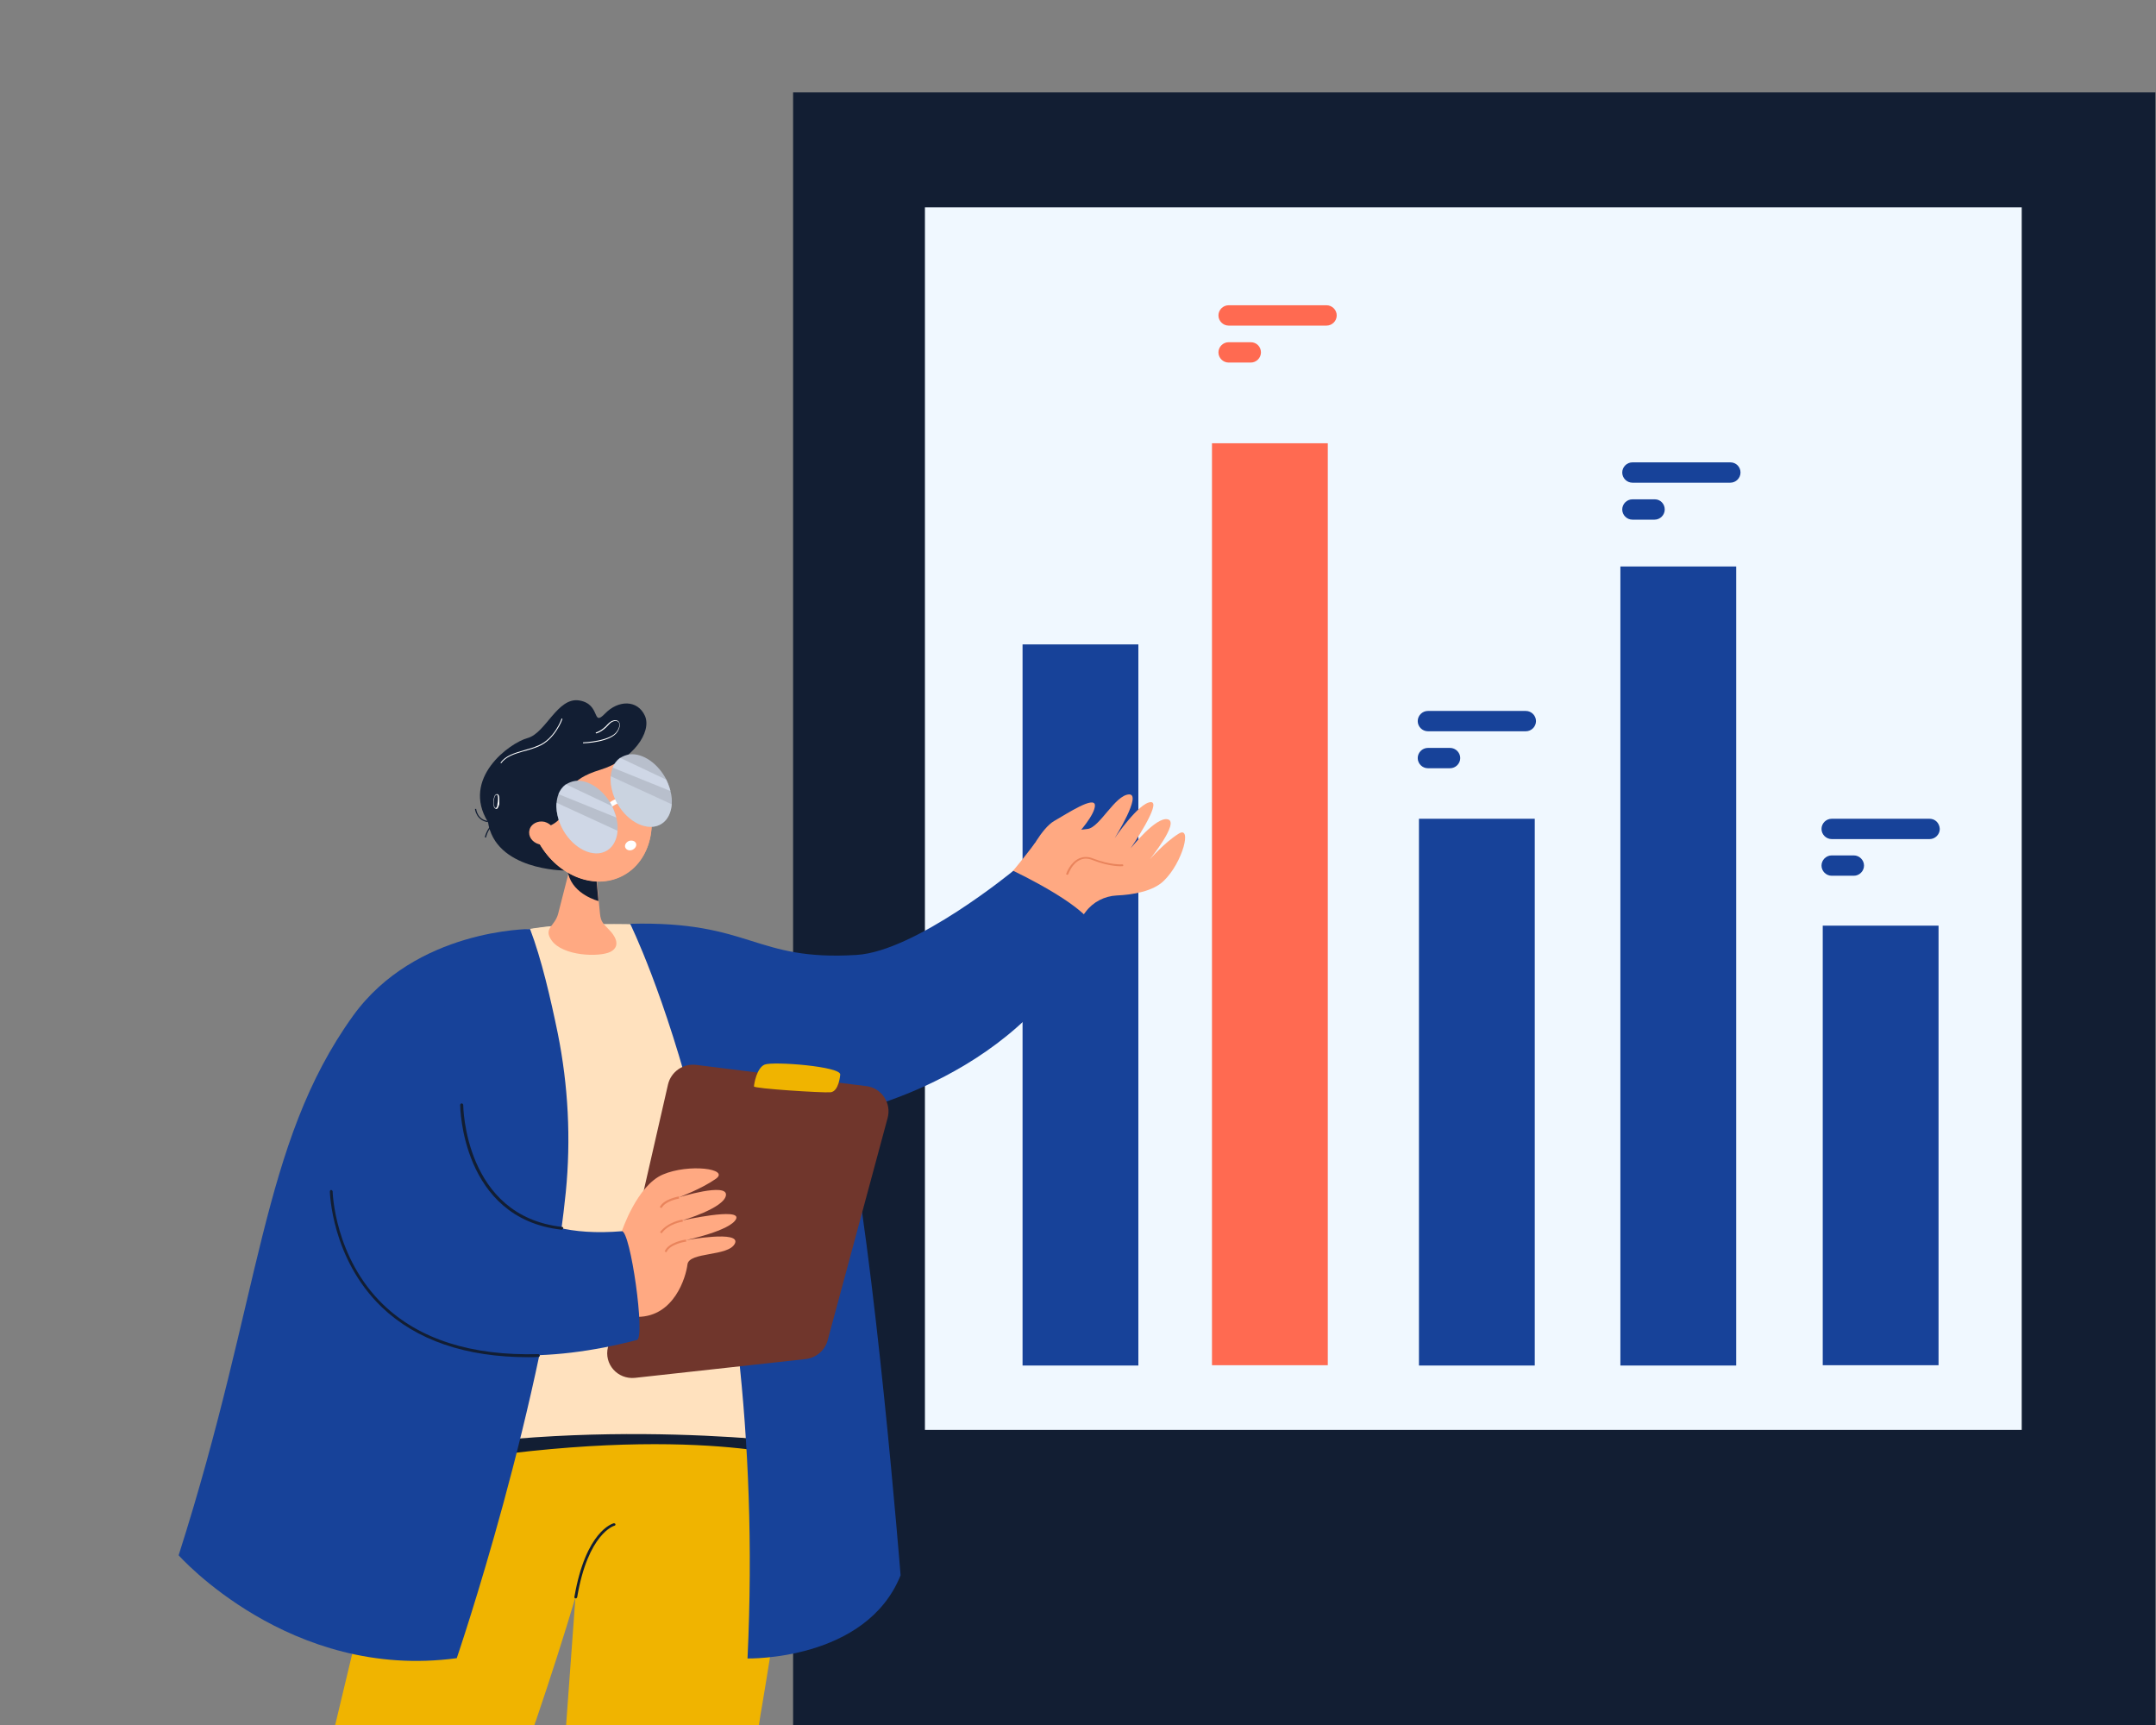
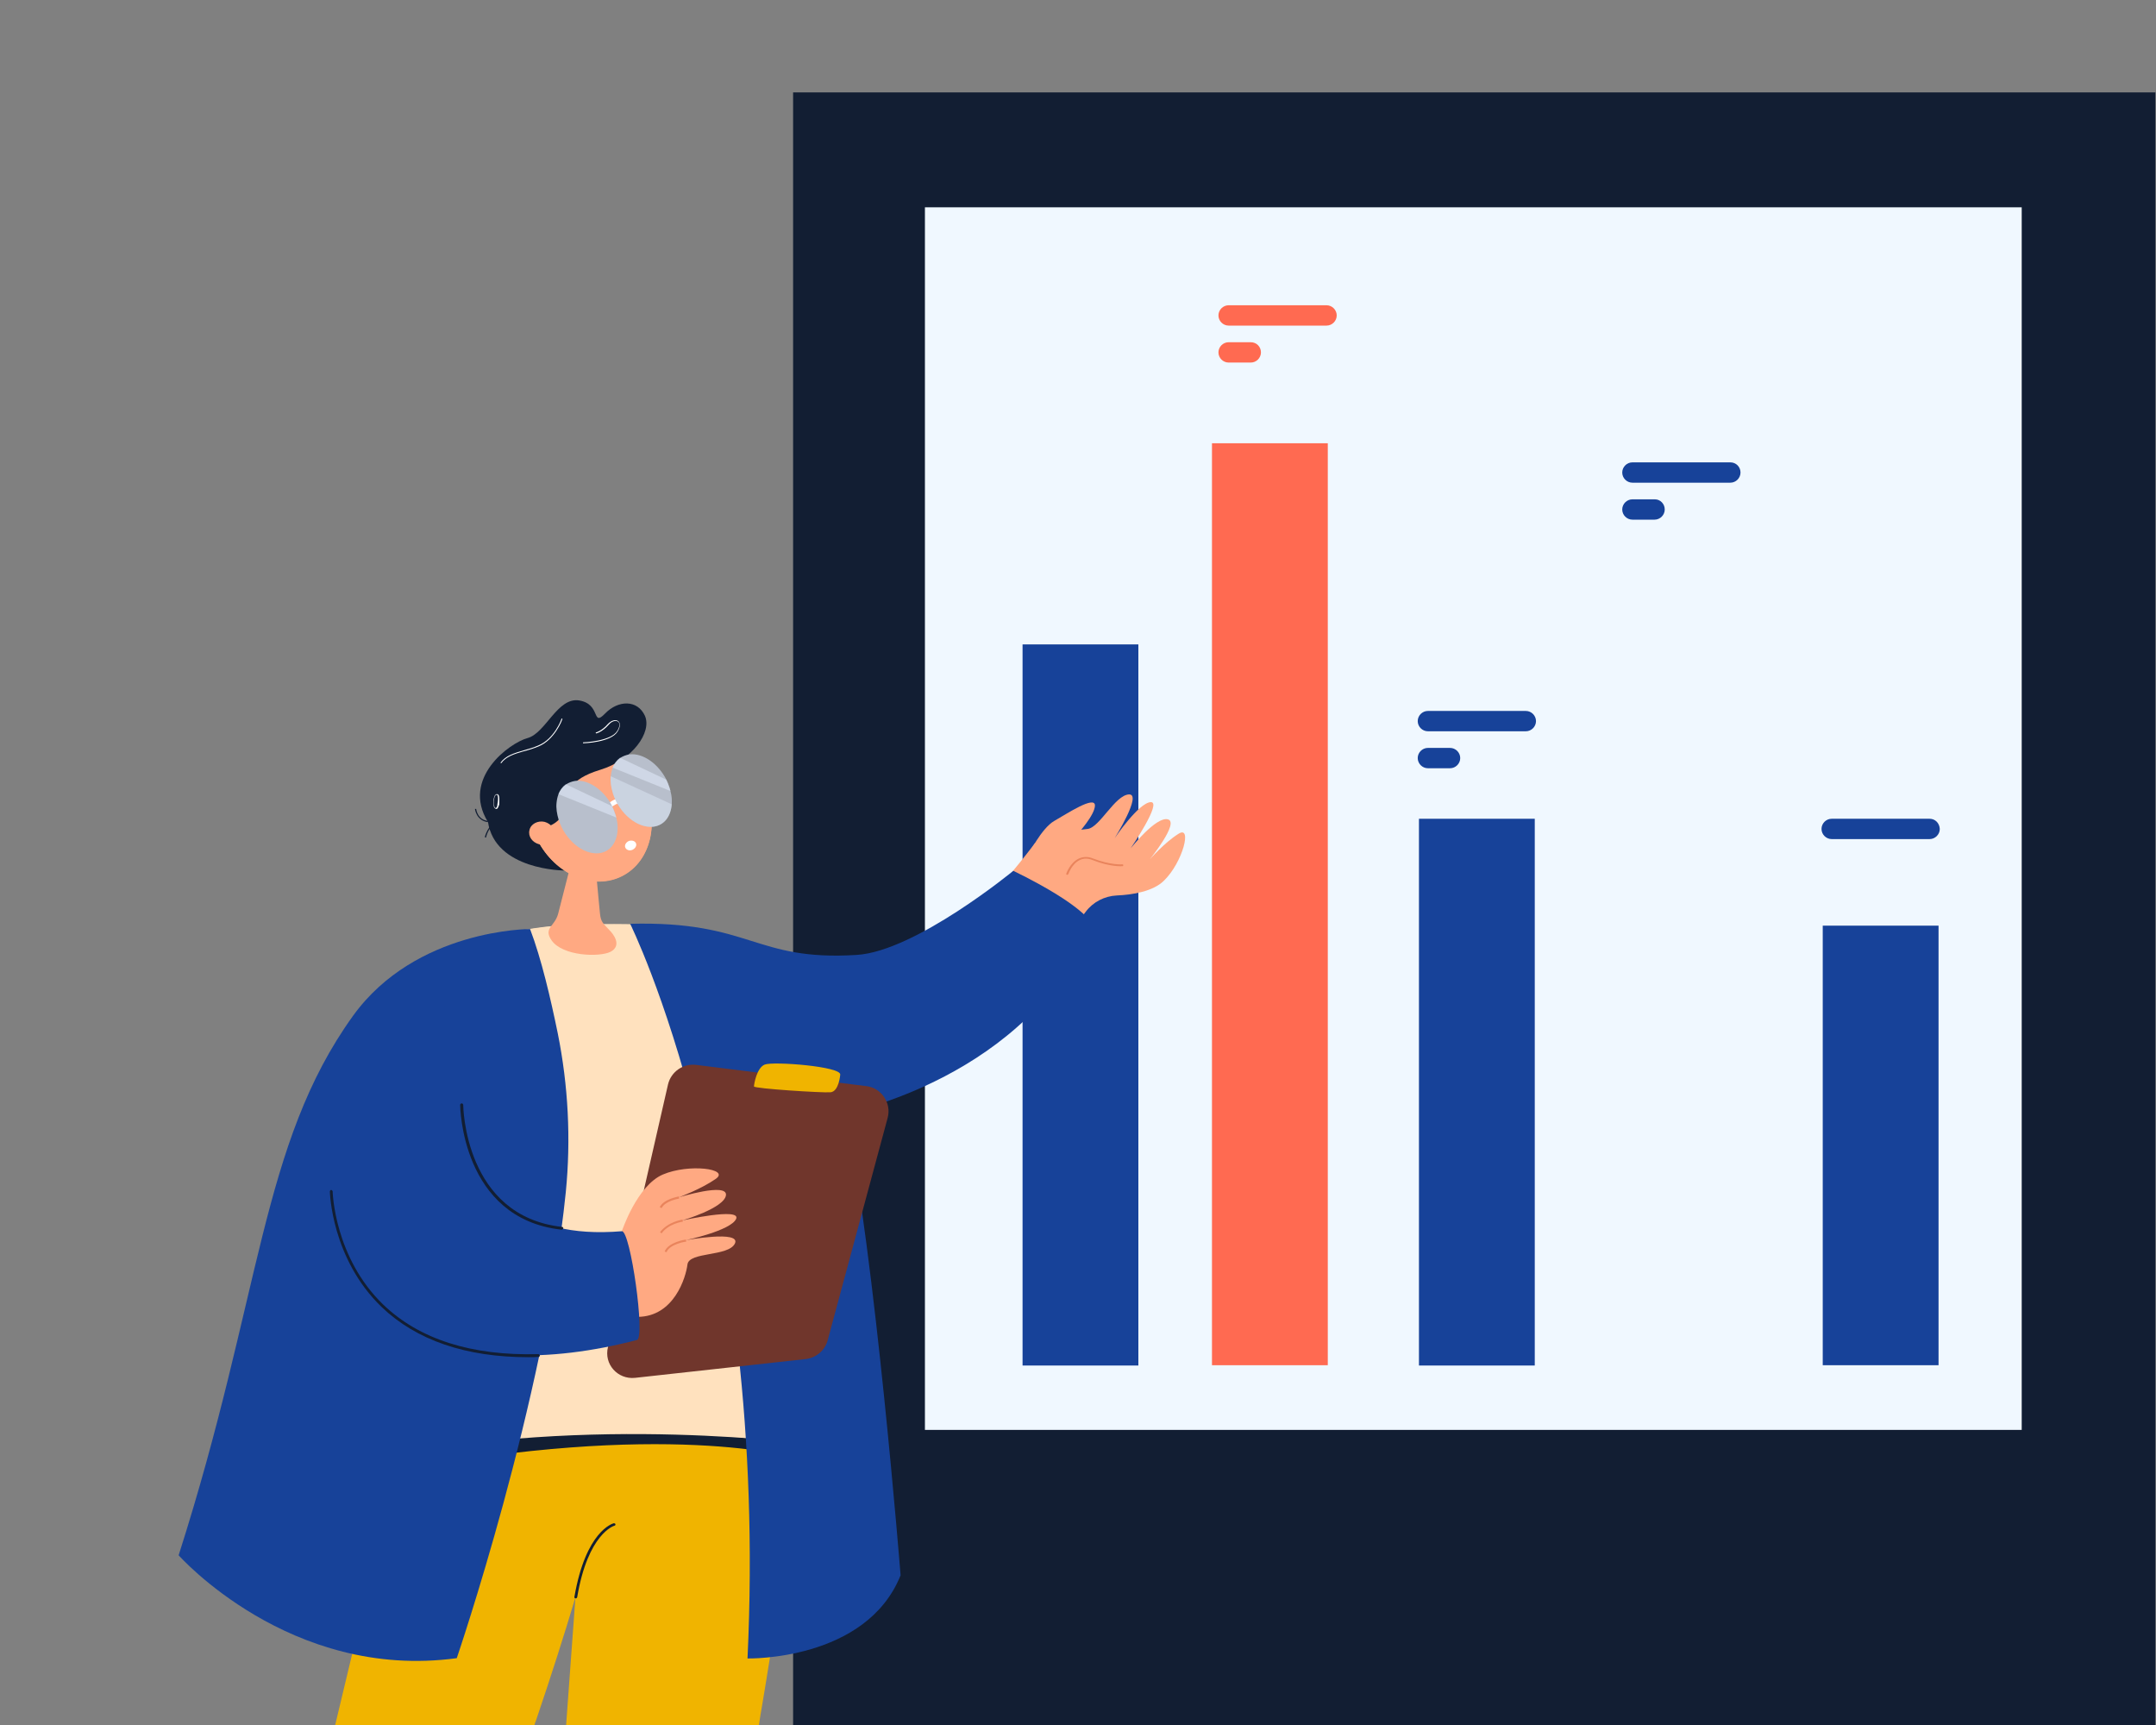
<svg xmlns="http://www.w3.org/2000/svg" version="1.1" id="Layer_1" x="0px" y="0px" viewBox="0 0 700 560" style="enable-background:new 0 0 700 560;" xml:space="preserve">
  <rect x="0" y="0" width="700" height="560" fill="#808080" stroke="none" />
  <style type="text/css">
	.st0{fill:#121E33;}
	.st1{fill:#F0F8FF;}
	.st2{fill:#174299;}
	.st3{fill:#FF6A51;}
	.st4{fill:#FFA982;}
	.st5{fill:#F0B400;}
	.st6{fill:#FFE1BE;}
	.st7{fill:#FFFFFF;}
	.st8{fill:#080435;}
	.st9{fill:#B8BFCC;}
	.st10{opacity:0.5;}
	.st11{fill:#E5EFFF;}
	.st12{opacity:0.4;}
	.st13{fill:#70362C;}
	.st14{fill:#E9845C;}
</style>
  <g>
    <g>
      <rect x="257.5" y="30" class="st0" width="442.3" height="530" />
      <rect x="300.3" y="67.3" class="st1" width="356.1" height="396.9" />
      <g>
        <rect x="332" y="209.2" class="st2" width="37.6" height="234.1" />
        <rect x="393.5" y="143.9" class="st3" width="37.6" height="299.3" />
        <rect x="460.7" y="265.8" class="st2" width="37.6" height="177.5" />
-         <rect x="526.1" y="183.9" class="st2" width="37.6" height="259.4" />
        <rect x="591.8" y="300.5" class="st2" width="37.6" height="142.7" />
      </g>
      <g>
        <path class="st2" d="M561.8,150.1H530c-1.8,0-3.3,1.5-3.3,3.3c0,1.8,1.5,3.3,3.3,3.3h31.8c1.8,0,3.3-1.5,3.3-3.3     C565.1,151.6,563.7,150.1,561.8,150.1z" />
        <path class="st2" d="M537.3,162.1H530c-1.8,0-3.3,1.5-3.3,3.3s1.5,3.3,3.3,3.3h7.2c1.8,0,3.3-1.5,3.3-3.3     S539.1,162.1,537.3,162.1z" />
        <path class="st3" d="M430.7,99.1h-31.8c-1.8,0-3.3,1.5-3.3,3.3s1.5,3.3,3.3,3.3h31.8c1.8,0,3.3-1.5,3.3-3.3     S432.5,99.1,430.7,99.1z" />
        <path class="st3" d="M406.1,111.1h-7.2c-1.8,0-3.3,1.5-3.3,3.3l0,0c0,1.8,1.5,3.3,3.3,3.3h7.2c1.8,0,3.3-1.5,3.3-3.3l0,0     C409.4,112.6,408,111.1,406.1,111.1z" />
        <path class="st2" d="M495.4,230.8h-31.8c-1.8,0-3.3,1.5-3.3,3.3c0,1.8,1.5,3.3,3.3,3.3h31.8c1.8,0,3.3-1.5,3.3-3.3     C498.7,232.3,497.2,230.8,495.4,230.8z" />
        <path class="st2" d="M470.8,242.8h-7.2c-1.8,0-3.3,1.5-3.3,3.3l0,0c0,1.8,1.5,3.3,3.3,3.3h7.2c1.8,0,3.3-1.5,3.3-3.3l0,0     C474.1,244.3,472.6,242.8,470.8,242.8z" />
        <path class="st2" d="M626.5,265.8h-31.8c-1.8,0-3.3,1.5-3.3,3.3c0,1.8,1.5,3.3,3.3,3.3h31.8c1.8,0,3.3-1.5,3.3-3.3     C629.7,267.2,628.3,265.8,626.5,265.8z" />
-         <path class="st2" d="M601.9,277.7h-7.2c-1.8,0-3.3,1.5-3.3,3.3c0,1.8,1.5,3.3,3.3,3.3h7.2c1.8,0,3.3-1.5,3.3-3.3     C605.2,279.2,603.7,277.7,601.9,277.7z" />
      </g>
    </g>
    <g>
      <g>
        <path class="st4" d="M382.6,270.7c-4.6,2.9-9.3,8.3-9.3,8.3s9.7-12,5.9-13c-3.8-1.1-12.1,9.4-12.1,9.4s10.4-15.2,6.5-15     c-3.9,0.2-11.7,11.7-11.7,11.7s9.1-14.5,4.6-14.2c-4.5,0.3-9.4,10.6-13.3,11.2c-8.8,1.3-9.9-2.3-16.1,5.3l-1-0.8     c0,0-30.1,40.9-47.4,41.4c-23.7,0.7-25.2,37.5,5.4,29.8c24-6,48.8-36,58.4-48.8c2.4-3.2,6.1-5.1,10.1-5.3     c5-0.2,11.8-1.3,15.3-4.8C384,280,387.2,267.7,382.6,270.7z" />
      </g>
      <g>
        <path class="st5" d="M260,441.4c-0.2,6.1-0.6,14.2-1.4,24.2c-0.1,0.9-0.1,1.8-0.2,2.7c-0.1,1.6-0.3,3.2-0.4,4.8v0     c0,0,0,0.1,0,0.1v0c-0.6,6.5-1.3,13.8-2.2,21.7v0c-1,8.8-2.2,18.5-3.7,29.1c-0.6,4.5-1.3,9.2-2.1,14c-0.8,4.9-1.6,10-2.5,15.3     c-0.4,2.3-0.8,4.5-1.1,6.8h-62.6l3-41.1l0-0.5v0c0,0,0,0,0,0l0.3-3.7l0.7-9.8l0.7-12.4l0.6-11.6l0.6-11.3v0l0.2-3.8l0.2-3.7     l1.2-21.4l5.7-1.1h0l9.5-1.8l32.4-6.2l2.5-0.5l18.8-3.6C260.1,427.5,260.3,432.2,260,441.4z" />
      </g>
      <g>
        <path class="st5" d="M206.7,436.4c0,0-0.1,0.5-0.2,1.4c-0.3,1.7-0.8,4.8-1.7,9.5c-0.7,3.8-1.7,8.7-3,14.5     c-0.3,1.2-0.6,2.5-0.9,3.8v0c-0.3,1.1-0.5,2.3-0.8,3.5c-0.8,3.6-1.8,7.4-2.8,11.6v0c-1,3.8-2,7.8-3.2,12.1     c-0.8,3-1.7,6.1-2.6,9.3c-0.2,0.8-0.4,1.5-0.6,2.3c0,0,0,0,0,0c-0.4,1.4-0.8,2.8-1.2,4.3c-0.5,1.6-0.9,3.2-1.4,4.9     c-0.5,1.6-1,3.3-1.5,5c0,0,0,0,0,0c0,0.1-0.1,0.3-0.1,0.4c-3.6,12-7.8,25.2-12.7,39.6c-0.2,0.5-0.4,1-0.5,1.5h-64.7l5.5-23l2-8.6     l6.5-27.3l4.7-21.3v0l0.4-1.9v0l0-0.2l1.2-5.6l0.4-1.9l7-31.9l12.6-0.3l0.7,0c0,0,0,0,0,0c0,0,0,0,0,0l1,0c0,0,0,0,0,0l1.8,0     l22.8-0.6l0.2,0l21.7-0.6l3-0.1c0,0,0,0,0,0L206.7,436.4z" />
      </g>
      <g>
        <path class="st0" d="M122.9,474.7c0.1,5.2,31.8,7.3,71,6c39.2-1.2,70.5-6.6,70.3-11.8s-31.6-8.2-70.8-7     C154.2,463.2,122.7,469.5,122.9,474.7z" />
      </g>
      <g>
        <path class="st6" d="M132.4,327.6c0,0,6.9-27.2,58-27.5c73.7-0.4,66.9,66.8,73.7,168.9c0,0-72.6-10.2-141.3,4.5     C122.8,473.5,116.4,369.2,132.4,327.6z" />
      </g>
      <g>
        <path class="st6" d="M138.8,320.1l8.1,22c0,0,74.8,9.5,94.2,6.4c19.4-3.2,2.9-22.7,2.9-22.7s2.7-20.8-35.9-25.6     c-3.3-0.4-21.9-0.3-27.8,0.4C135.8,305.4,138.8,320.1,138.8,320.1z" />
      </g>
      <g>
        <path class="st5" d="M258,473.2c0,0-42.4-12.4-130.3,4.6l-0.7,12.5l128.8,4.5L258,473.2z" />
      </g>
      <g>
        <path class="st4" d="M179.1,305.3c-2.8-4,1-4.5,2.1-8.6l3.3-12.9l1-3.8l5.7-22.1l2,21.6l1.2,13l0.4,4.1c0.3,2.8,1,3.1,3.2,5.5     c0.9,0.9,4.2,4.8,0.2,6.9C194.5,310.8,182.7,310.4,179.1,305.3z" />
      </g>
      <g>
        <path class="st0" d="M183.3,282.6c0,0-22.7,0-24.9-16c-2.2-16,23.2,7.1,23.2,7.1l3.5,7.5L183.3,282.6z" />
      </g>
      <g>
-         <path class="st0" d="M184.4,283.4c0,0.1,0.1,0.2,0.1,0.3c1.7,6.8,9.8,8.8,9.8,8.8l0,0l-1.2-13c-2.5-0.4-5.9-0.8-7.7,0.5     C184.6,280.7,184.1,281.7,184.4,283.4z" />
-       </g>
+         </g>
      <g>
        <ellipse transform="matrix(0.89 -0.455 0.455 0.89 -99.143 116.2)" class="st4" cx="191.7" cy="263.9" rx="19.2" ry="23" />
      </g>
      <g>
        <ellipse transform="matrix(0.89 -0.455 0.455 0.89 -99.155 116.21)" class="st4" cx="191.7" cy="264" rx="19.2" ry="23" />
      </g>
      <g>
        <path class="st0" d="M175.8,268.9c0,0,6.4-0.9,7.4-6.2c1-5.3,1.2-9.6,11.7-12.8c10.5-3.2,16.8-12.2,14.5-17.5     c-2.4-5.3-8.7-5.2-13-0.7c-4.3,4.4-1.2-3.1-8.3-4.3c-7.1-1.2-10.9,10.6-16.8,12.2c-5.9,1.6-21.6,13.1-12.9,27.2L175.8,268.9z" />
      </g>
      <g>
        <path class="st4" d="M175.1,274.1c2.2,0.5,4.5-0.7,4.9-2.7c0.5-2-1-4-3.2-4.6c-2.2-0.5-4.5,0.7-4.9,2.7     C171.4,271.5,172.8,273.5,175.1,274.1z" />
      </g>
      <g>
        <path class="st7" d="M189.3,241.3l0-0.3c0.1,0,9-0.3,11.1-3.7c1-1.6,0.8-2.6,0.3-3c-0.7-0.5-2-0.3-3.1,1c-2.1,2.4-4,2.8-4.1,2.8     l-0.1-0.3c0,0,1.9-0.4,3.9-2.7c1.2-1.3,2.6-1.6,3.4-1c0.6,0.5,0.9,1.6-0.2,3.4C198.4,241,189.7,241.3,189.3,241.3z" />
      </g>
      <g>
        <path class="st7" d="M162.7,247.8l-0.2-0.2c1.7-2.3,4.4-3.1,7.5-4c1.5-0.4,3.2-0.9,4.8-1.6c5.1-2.1,7.5-8.4,7.5-8.7l0.3,0     c0,0.5-2.6,6.9-7.7,9c-1.7,0.7-3.3,1.2-4.9,1.6C166.9,244.8,164.3,245.6,162.7,247.8z" />
      </g>
      <g>
        <path class="st7" d="M162,258.4c-0.2-0.6-0.5-0.6-0.7-0.6c-1.1,0.2-1.1,2.2-1,3.4c0,0.5,0.1,0.8,0.1,0.8l0,0     c0.2,0.4,0.5,0.6,0.7,0.6c0.1,0,0.1,0,0.2,0c0.3-0.1,0.6-0.8,0.8-1.5C162.1,260.1,162.2,259,162,258.4z M161,262.3     c-0.2,0.1-0.4-0.2-0.5-0.4c0-0.2-0.1-0.5-0.1-0.8c-0.1-1.2,0-2.9,0.8-3.1c0.1,0,0.3-0.1,0.4,0.4c0.2,0.6,0.1,1.7-0.1,2.6     C161.5,261.7,161.3,262.2,161,262.3z" />
      </g>
      <g>
        <g>
          <path class="st8" d="M195,262.3c0.1-0.1,0.1-0.2,0.1-0.3c0-0.2-0.2-0.4-0.4-0.4c-0.1,0-3.1-0.1-4.1,3.1c-0.1,0.2,0,0.4,0.2,0.5      c0.2,0.1,0.4-0.1,0.5-0.2c1.1-1.8,3.3-2.6,3.4-2.6C194.9,262.4,194.9,262.4,195,262.3z" />
        </g>
      </g>
      <g>
        <path class="st8" d="M194.8,267.1c0.5,0.8,1.4,1.1,2,0.7c0.6-0.4,0.6-1.3,0.1-2.1c-0.5-0.8-1.4-1.1-2-0.7     C194.3,265.4,194.3,266.3,194.8,267.1z" />
      </g>
      <g>
        <g>
          <path class="st8" d="M208,255.8c0.1-0.1,0.1-0.1,0.1-0.3c0-0.2-0.2-0.4-0.4-0.4c-0.1,0-2.6-0.6-3.4,2.1c0,0.2,0.1,0.4,0.2,0.5      c0.2,0.1,0.3,0,0.4-0.1c0.9-1.5,2.7-1.8,2.8-1.8C207.9,255.8,207.9,255.8,208,255.8z" />
        </g>
      </g>
      <g>
        <path class="st8" d="M206,260.9c0.2,0.9,0.9,1.5,1.5,1.4c0.7-0.1,1-1,0.8-1.9c-0.2-0.9-0.9-1.5-1.5-1.4     C206.2,259.2,205.8,260,206,260.9z" />
      </g>
      <g>
        <path class="st7" d="M197.6,262.5c-0.2,0-0.4-0.1-0.6-0.2c-0.3-0.3-0.3-0.8,0.1-1.1c3.1-2.8,6.2-2.4,6.4-2.3     c0.4,0.1,0.7,0.4,0.6,0.9c-0.1,0.4-0.5,0.7-0.9,0.6c-0.1,0-2.6-0.3-5.1,2C198,262.4,197.8,262.5,197.6,262.5z" />
      </g>
      <g>
        <path class="st0" d="M158.4,266.9c-3.8-0.5-4.2-4.3-4.2-4.3l0.4,0c0,0.1,0.4,3.5,3.8,3.9L158.4,266.9z" />
      </g>
      <g>
        <path class="st0" d="M157.8,271.9l-0.4-0.1c0-0.1,0.8-3.1,2.5-4.2l0.2,0.4C158.5,268.9,157.8,271.8,157.8,271.9z" />
      </g>
      <g>
        <path class="st7" d="M206.5,273.8c0.3,0.8-0.3,1.7-1.2,2.1c-1,0.4-2,0-2.3-0.8c-0.3-0.8,0.3-1.7,1.2-2.1     C205.2,272.7,206.2,273,206.5,273.8z" />
      </g>
      <g>
        <g>
          <path class="st9" d="M200.5,269.7c-0.3,4-2.5,6.9-6.1,7.3c-5.1,0.5-10.9-4.3-13-10.8c-0.6-2-0.9-3.9-0.7-5.6      c0.1-1,0.3-1.9,0.6-2.7c0.5-1.3,1.3-2.4,2.4-3.2h0c0.9-0.6,1.9-1,3.1-1.2c4.4-0.5,9.4,3.1,12,8.3c0.4,0.8,0.7,1.6,1,2.5      c0.1,0.4,0.2,0.8,0.3,1.2v0C200.5,266.9,200.6,268.4,200.5,269.7z" />
        </g>
        <g class="st10">
-           <path class="st11" d="M200.5,269.7c-0.3,4-2.5,6.9-6.1,7.3c-5.1,0.5-10.9-4.3-13-10.8c-0.6-2-0.9-3.9-0.7-5.6L200.5,269.7z" />
-         </g>
+           </g>
        <g class="st10">
          <path class="st11" d="M200.1,265.4l-18.8-7.6c0.5-1.3,1.3-2.4,2.4-3.2h0l15,7.1c0.4,0.8,0.7,1.6,1,2.5      C199.9,264.7,200,265,200.1,265.4z" />
        </g>
      </g>
      <g>
        <g>
          <path class="st9" d="M218.1,261.1c-0.3,4-2.5,6.9-6.1,7.3c-5.1,0.5-10.9-4.3-13-10.8c-0.6-2-0.9-3.9-0.7-5.6      c0.1-1,0.3-1.9,0.6-2.7c0.5-1.3,1.3-2.4,2.4-3.2h0c0.9-0.6,1.9-1,3.1-1.2c4.4-0.5,9.4,3.1,12,8.3c0.4,0.8,0.7,1.6,1,2.5      c0.1,0.4,0.2,0.8,0.3,1.2v0C218.1,258.3,218.2,259.8,218.1,261.1z" />
        </g>
        <g class="st12">
-           <path class="st11" d="M218.1,261.1c-0.3,4-2.5,6.9-6.1,7.3c-5.1,0.5-10.9-4.3-13-10.8c-0.6-2-0.9-3.9-0.7-5.6L218.1,261.1z" />
+           <path class="st11" d="M218.1,261.1c-0.3,4-2.5,6.9-6.1,7.3c-5.1,0.5-10.9-4.3-13-10.8c-0.6-2-0.9-3.9-0.7-5.6L218.1,261.1" />
        </g>
        <g class="st10">
          <path class="st11" d="M217.7,256.8l-18.8-7.6c0.5-1.3,1.3-2.4,2.4-3.2h0l15,7.1c0.4,0.8,0.7,1.6,1,2.5      C217.5,256.1,217.6,256.4,217.7,256.8z" />
        </g>
      </g>
      <g>
        <path class="st2" d="M114.6,329.8C84.6,371.5,85,420.4,58,504.9c0,0,36.1,40.8,90.3,33.4c0,0,28.5-83.4,35.4-151.3     c1.7-17.2,0.8-34.6-2.6-51.5c-2.3-11.2-5.3-24.2-9-33.9C172.1,301.6,135,301.5,114.6,329.8z" />
      </g>
      <g>
        <path class="st2" d="M204.6,299.9c0,0,45.1,90.9,38.1,238.5c0,0,38.5,0.9,49.7-27c0,0-8.3-104.4-17.9-150c0,0,59.4-11.5,80-61.5     c0,0-2.2-5.8-25.5-17.2c0,0-31.7,26.1-50.8,27.3C244.8,312.1,244,298.9,204.6,299.9z" />
      </g>
      <g>
        <g>
          <path class="st13" d="M206.2,447.3l55.4-6.1c3.4-0.4,6.2-2.8,7.1-6l19.5-72.3c1.3-4.8-2-9.7-6.9-10.3l-55.3-6.9      c-4.2-0.5-8.1,2.2-9.1,6.3l-19.5,85.3C196,442.8,200.5,447.9,206.2,447.3z" />
        </g>
        <g>
          <path class="st5" d="M272.8,348.9c0,0-0.4,5.5-3.2,5.7c-2.8,0.2-24.8-1.2-24.8-1.9c0-0.7,0.9-6.1,3.5-7.1      C251,344.5,273.3,346.2,272.8,348.9z" />
        </g>
      </g>
      <g>
        <g>
          <g>
            <path class="st4" d="M201.9,399.7c0,0,4.9-14.8,13.3-18.4c8.4-3.6,21.9-1.9,17.2,1.4c-4.7,3.3-12,6-12,6s15.8-4.9,15.3-0.7       s-14.2,8.2-14.2,8.2s19.2-4.3,17.5-0.5c-1.7,3.8-16.3,6.9-16.3,6.9s18-3.3,15.9,1.1c-2.1,4.3-14.9,2.6-15.4,6.8       c-0.5,4.1-4.3,16.9-16.1,17L201.9,399.7z" />
          </g>
        </g>
        <g>
          <path class="st14" d="M214.8,392.2l-0.6-0.3c1.3-2.7,6-3.4,6.2-3.5l0.1,0.7C220.5,389.1,216,389.8,214.8,392.2z" />
        </g>
        <g>
          <path class="st14" d="M214.8,400.4l-0.5-0.4c2.6-3.4,7.1-4,7.3-4.1l0.1,0.7C221.6,396.6,217.1,397.2,214.8,400.4z" />
        </g>
        <g>
          <path class="st14" d="M216.4,406.5l-0.6-0.2c1.1-3,6.7-3.9,6.9-3.9l0.1,0.7C222.7,403,217.4,403.9,216.4,406.5z" />
        </g>
      </g>
      <g>
        <g>
          <path class="st2" d="M201.9,399.7c-66.5,5.5-44.2-66-47.1-73.4c-3-7.7-40.6,15.9-41.4,18.8c-25,89.9,36.9,104.8,93.4,89.9      C209.6,434.3,204.7,399.5,201.9,399.7z" />
        </g>
      </g>
      <g>
        <path class="st0" d="M171.6,440.6c-20.4,0-36.4-5.5-47.7-16.3c-16.3-15.7-16.8-37.3-16.8-37.5c0-0.2,0.2-0.5,0.4-0.5c0,0,0,0,0,0     c0.2,0,0.4,0.2,0.5,0.4c0,0.2,0.5,21.5,16.5,36.9c11.7,11.2,28.6,16.6,50.3,16c0,0,0,0,0,0c0.2,0,0.4,0.2,0.5,0.4     c0,0.2-0.2,0.5-0.4,0.5C173.8,440.6,172.7,440.6,171.6,440.6z" />
      </g>
      <g>
        <path class="st0" d="M182.3,399.2C182.3,399.2,182.2,399.2,182.3,399.2c-32.5-3.6-32.9-40.1-32.9-40.5c0-0.2,0.2-0.5,0.5-0.5     c0.2,0,0.5,0.2,0.5,0.5c0,0.4,0.4,36.1,32.1,39.6c0.2,0,0.4,0.2,0.4,0.5C182.7,399.1,182.5,399.2,182.3,399.2z" />
      </g>
      <g>
        <path class="st0" d="M186.9,518.9C186.8,518.9,186.8,518.9,186.9,518.9c-0.3,0-0.5-0.3-0.4-0.5c3.7-21.4,12.4-23.8,12.8-23.9     c0.2,0,0.5,0.1,0.5,0.3c0.1,0.2-0.1,0.5-0.3,0.5c-0.1,0-8.6,2.5-12.1,23.2C187.3,518.8,187.1,518.9,186.9,518.9z" />
      </g>
      <g>
        <path class="st14" d="M346.5,284c0,0-0.1,0-0.1,0c-0.2-0.1-0.3-0.2-0.2-0.4c0-0.1,1.3-3.6,4.1-4.9c1.4-0.6,2.9-0.7,4.6,0     c5.7,2.2,9.4,1.9,9.5,1.9c0.2,0,0.3,0.1,0.3,0.3c0,0.2-0.1,0.3-0.3,0.3c-0.2,0-3.9,0.3-9.7-2c-1.5-0.6-2.9-0.6-4.1,0     c-2.6,1.2-3.7,4.5-3.7,4.5C346.8,283.9,346.6,284,346.5,284z" />
      </g>
      <g>
        <path class="st4" d="M333.9,277.5c0,0,4.2-8.6,8.4-11c4.2-2.4,13-8.2,13.2-5.1c0.1,3.1-5.7,9.4-5.7,9.4L333.9,277.5z" />
      </g>
    </g>
  </g>
</svg>